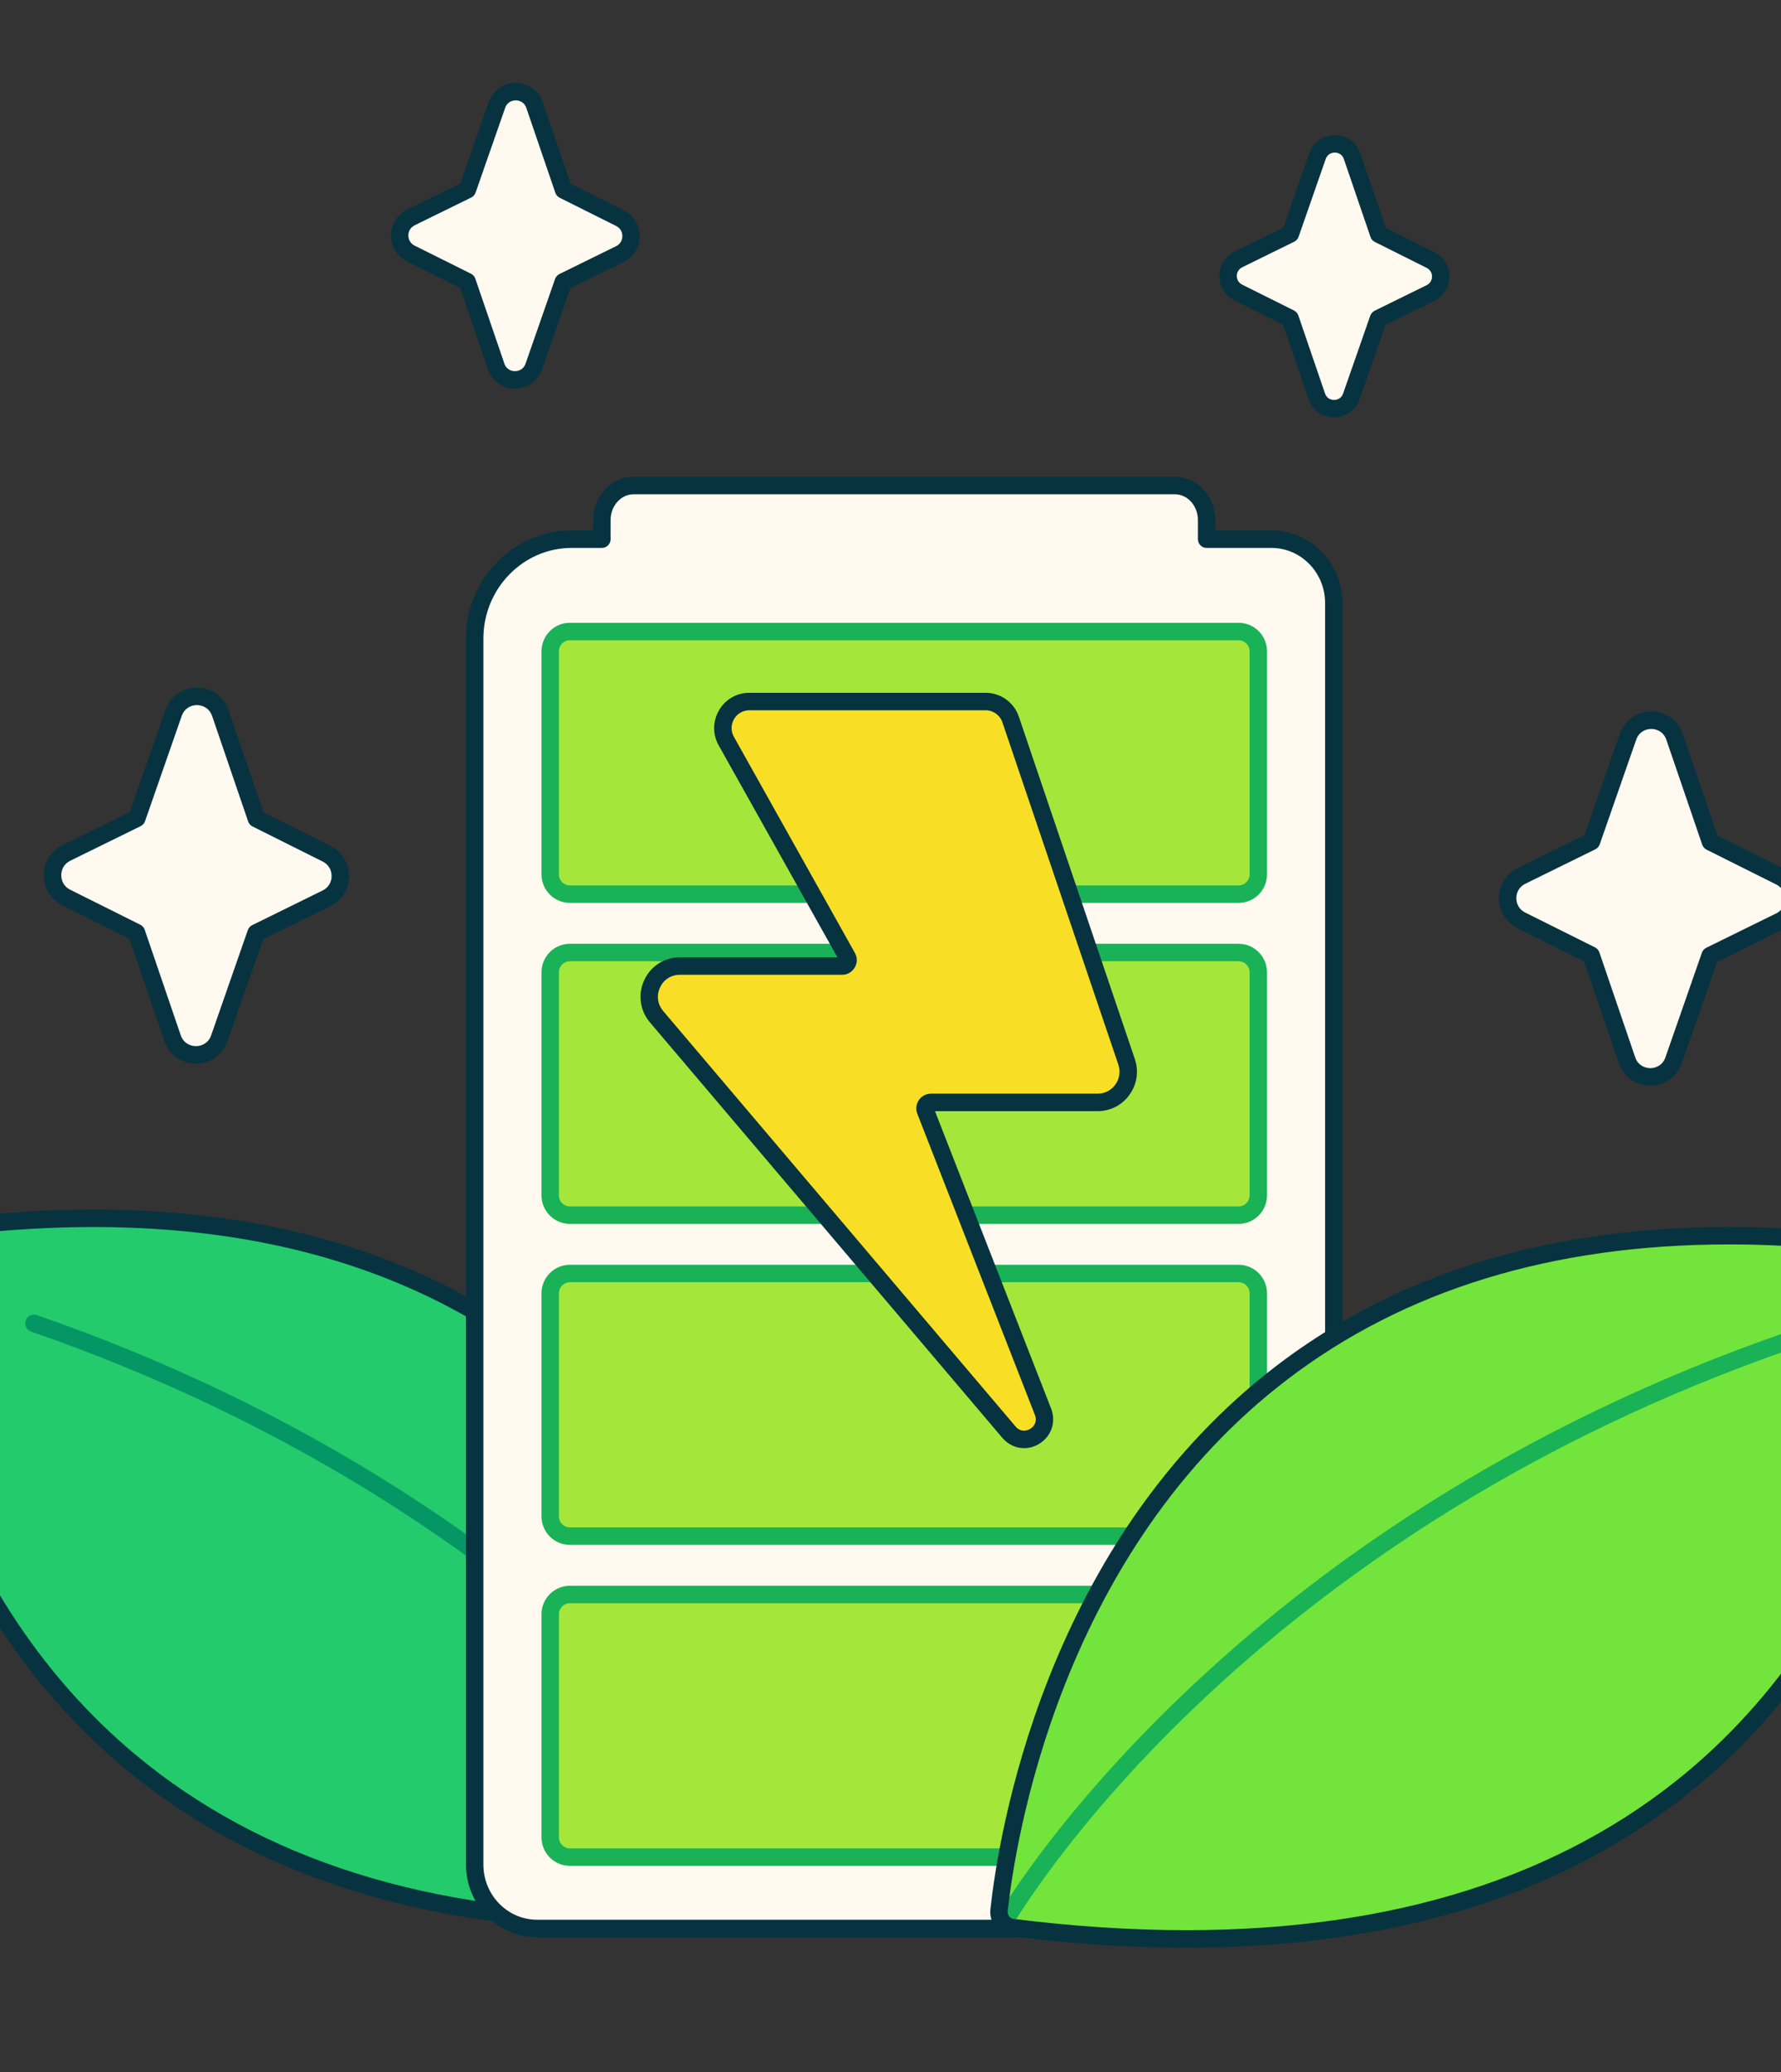
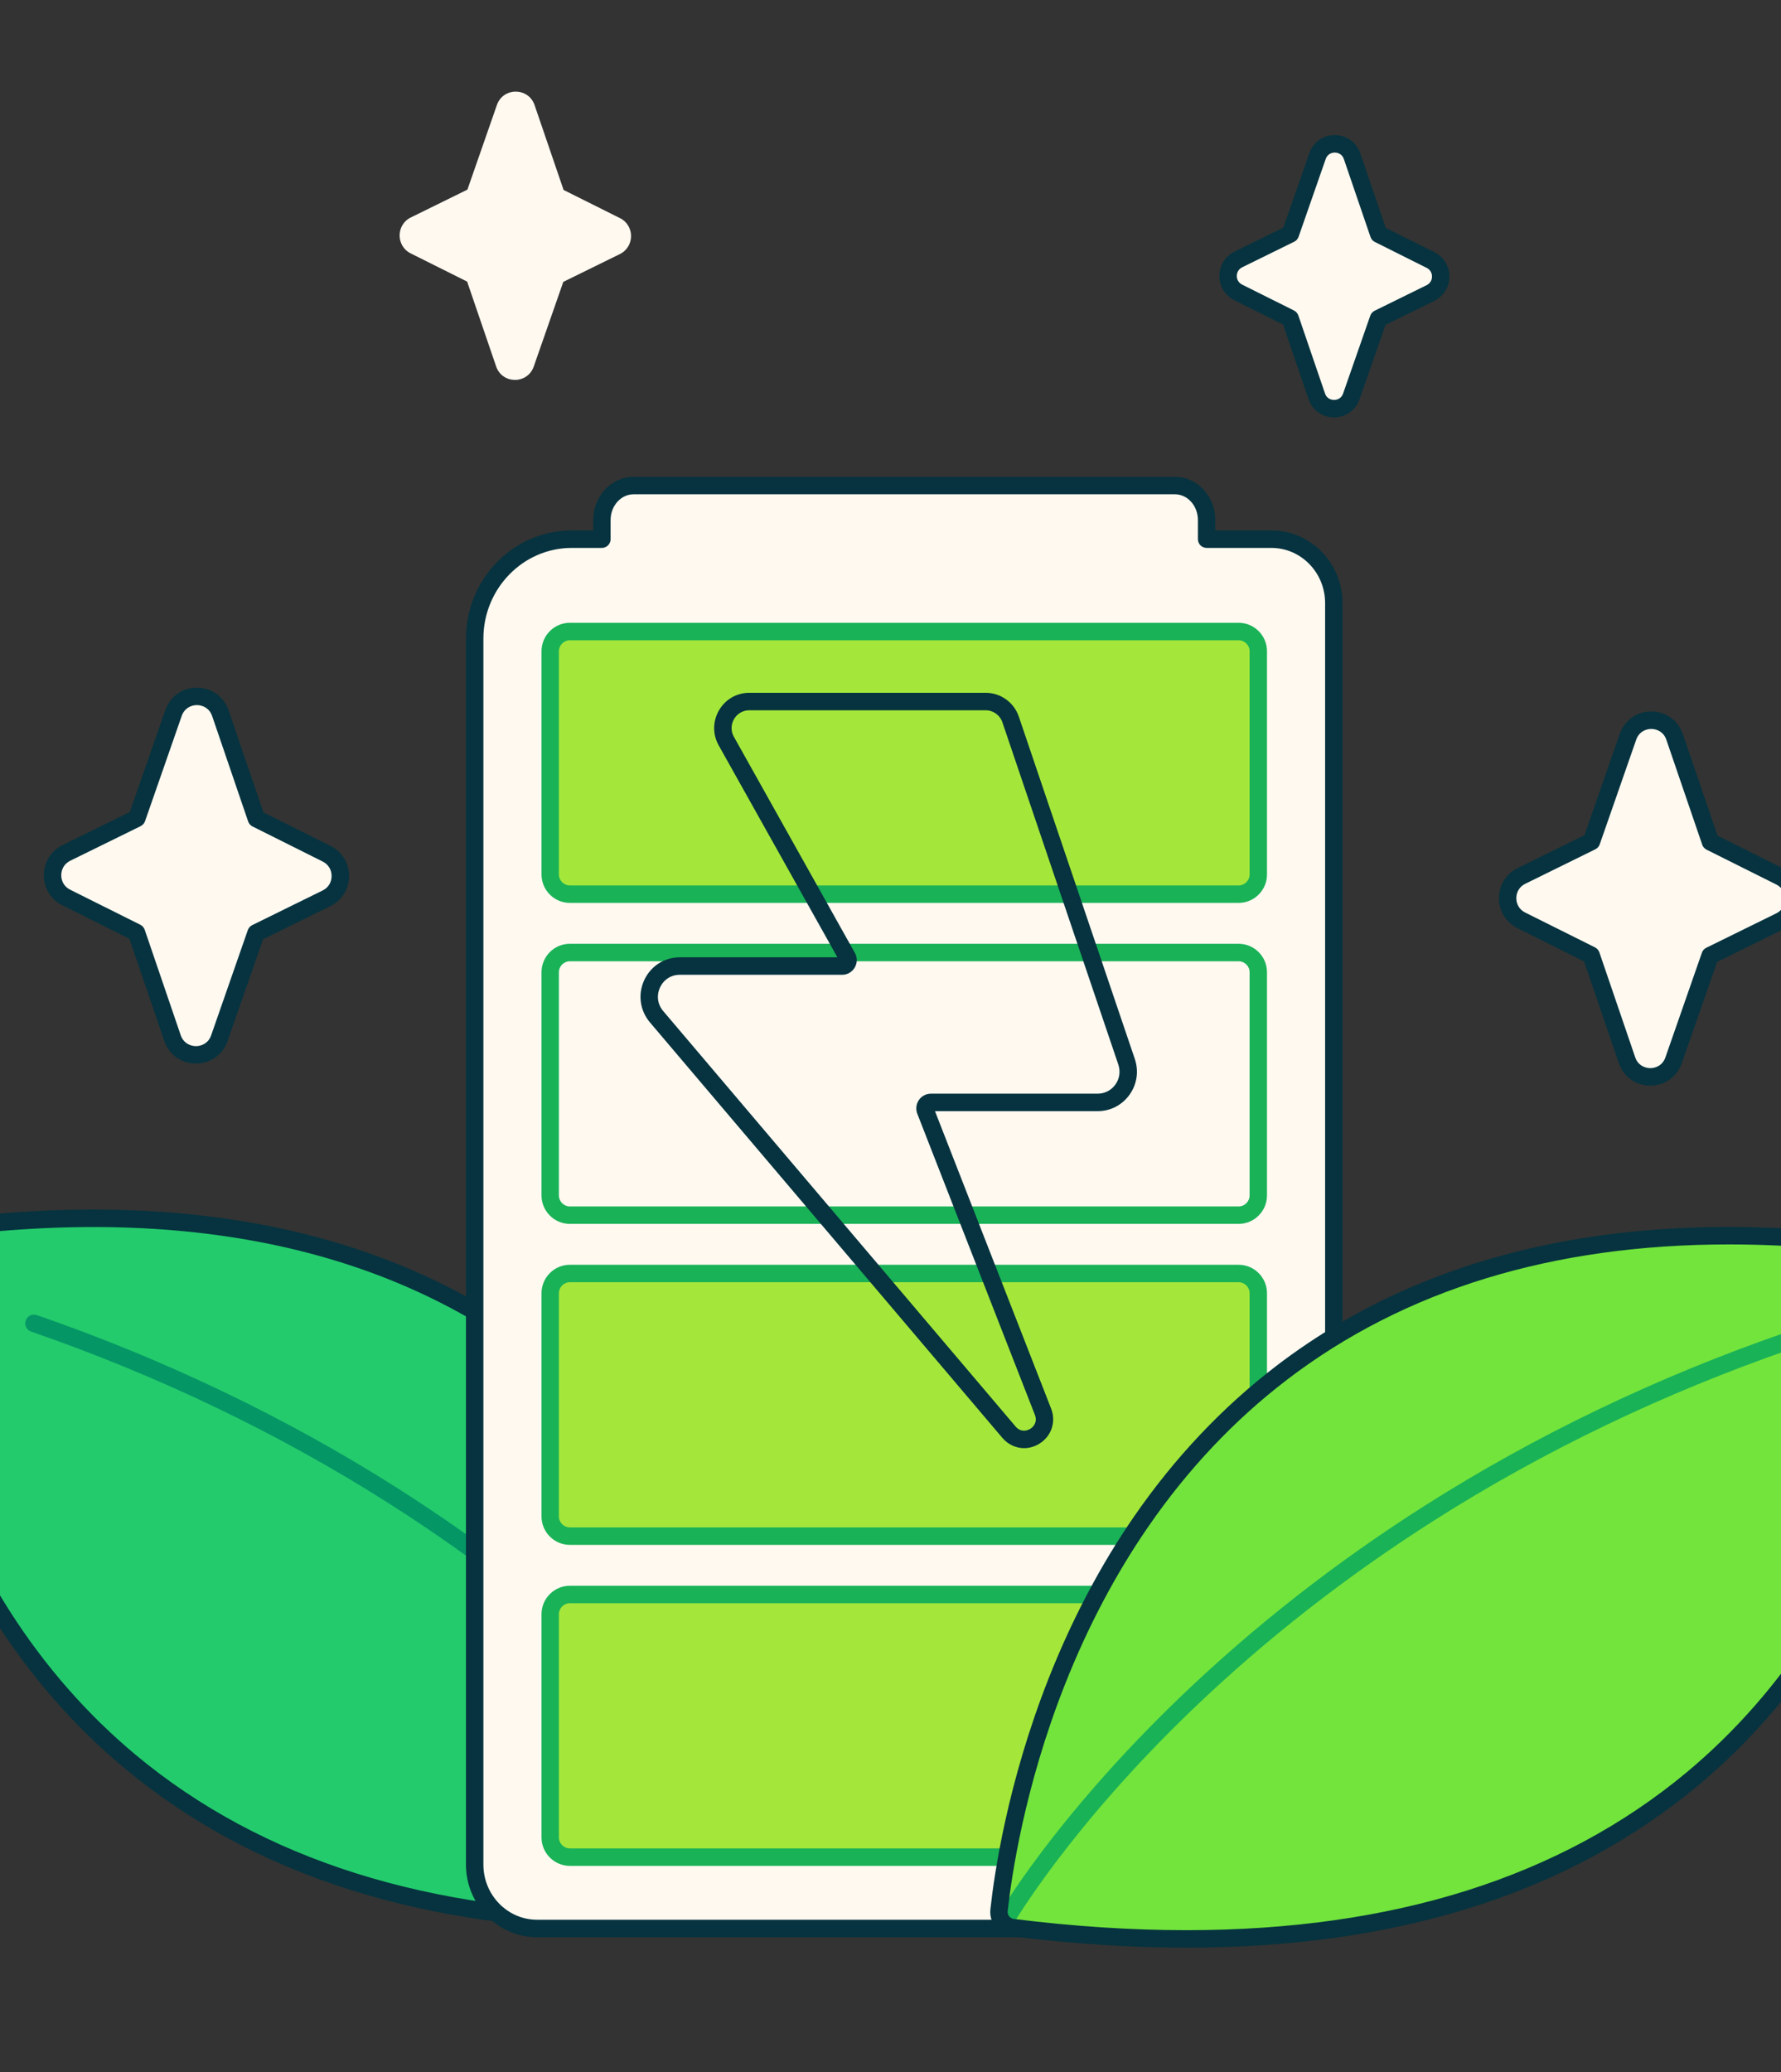
<svg xmlns="http://www.w3.org/2000/svg" width="43" height="50" viewBox="0 0 43 50" fill="none">
  <rect x="0" y="0" width="43" height="50" fill="#333333" stroke="none" />
  <g clip-path="url(#clip0_2_12010)">
    <g clip-path="url(#clip1_2_12010)">
      <path d="M19.879 45.678C19.588 42.986 17.009 26.648 -2.472 29.802C-2.664 29.833 -2.801 30.005 -2.789 30.2C-2.631 32.753 -0.825 48.627 19.549 46.097C19.755 46.071 19.902 45.885 19.879 45.678Z" fill="#23CB6C" />
      <path d="M15.353 46.58C16.695 46.58 18.103 46.489 19.575 46.306C19.892 46.267 20.123 45.975 20.088 45.656C19.998 44.822 19.68 42.61 18.681 40.08C18.12 38.66 17.427 37.346 16.619 36.175C15.643 34.761 14.489 33.539 13.19 32.545C9.259 29.537 3.978 28.544 -2.506 29.593C-2.806 29.642 -3.018 29.908 -2.999 30.213C-2.951 30.981 -2.749 33.024 -1.909 35.405C-1.437 36.741 -0.833 37.989 -0.113 39.115C0.757 40.474 1.806 41.67 3.005 42.669C6.128 45.271 10.27 46.58 15.353 46.58ZM19.671 45.701C19.68 45.793 19.614 45.876 19.523 45.887C18.069 46.068 16.678 46.158 15.354 46.158C10.37 46.158 6.319 44.882 3.273 42.345C2.108 41.373 1.087 40.21 0.241 38.887C-0.462 37.788 -1.052 36.569 -1.513 35.264C-2.336 32.934 -2.533 30.937 -2.579 30.187C-2.585 30.1 -2.524 30.024 -2.439 30.01C3.927 28.979 9.099 29.945 12.935 32.881C14.199 33.848 15.322 35.037 16.273 36.416C17.063 37.56 17.742 38.846 18.291 40.236C19.271 42.718 19.582 44.885 19.671 45.701Z" fill="#06333F" />
      <path d="M19.714 46.109C19.75 46.109 19.786 46.1 19.819 46.081C19.919 46.023 19.954 45.894 19.895 45.793C19.882 45.769 19.547 45.191 18.835 44.248C18.18 43.382 17.069 42.032 15.495 40.522C13.726 38.825 11.743 37.276 9.602 35.915C6.927 34.216 3.995 32.809 0.888 31.735C0.778 31.697 0.659 31.755 0.621 31.865C0.583 31.976 0.641 32.096 0.751 32.133C3.823 33.196 6.722 34.586 9.367 36.265C11.483 37.609 13.443 39.139 15.191 40.814C18.169 43.667 19.518 45.981 19.532 46.004C19.571 46.072 19.641 46.109 19.714 46.109Z" fill="#059666" />
      <path d="M13.804 13.011H14.532V12.55C14.532 12.09 14.874 11.717 15.296 11.717H28.368C28.79 11.717 29.132 12.09 29.132 12.55V13.011H30.697C31.529 13.011 32.204 13.701 32.204 14.553V44.995C32.204 45.846 31.529 46.537 30.697 46.537H12.967C12.135 46.537 11.461 45.846 11.461 44.995V15.41C11.461 14.085 12.51 13.011 13.804 13.011Z" fill="#FFF9F0" />
      <path d="M12.967 46.748H30.697C31.643 46.748 32.414 45.961 32.414 44.995V14.553C32.414 13.587 31.643 12.8 30.697 12.8H29.342V12.55C29.342 11.975 28.905 11.507 28.368 11.507H15.296C14.759 11.507 14.322 11.975 14.322 12.55V12.8H13.804C12.396 12.8 11.25 13.971 11.25 15.41V44.995C11.25 45.961 12.021 46.748 12.967 46.748ZM30.697 13.222C31.412 13.222 31.993 13.819 31.993 14.553V44.995C31.993 45.729 31.412 46.326 30.697 46.326H12.967C12.252 46.326 11.671 45.729 11.671 44.995V15.41C11.671 14.204 12.628 13.222 13.804 13.222H14.532C14.648 13.222 14.742 13.127 14.742 13.011V12.55C14.742 12.207 14.991 11.928 15.296 11.928H28.368C28.673 11.928 28.922 12.207 28.922 12.55V13.011C28.922 13.127 29.016 13.222 29.132 13.222L30.697 13.222Z" fill="#06333F" />
      <path d="M13.758 21.578H29.905C30.167 21.578 30.38 21.365 30.38 21.102V15.716C30.38 15.453 30.167 15.24 29.905 15.24H13.758C13.497 15.24 13.284 15.453 13.284 15.716V21.102C13.284 21.365 13.497 21.578 13.758 21.578Z" fill="#A4E73A" />
      <path d="M13.758 21.788H29.905C30.283 21.788 30.59 21.48 30.59 21.102V15.716C30.59 15.337 30.283 15.029 29.905 15.029H13.758C13.381 15.029 13.074 15.337 13.074 15.716V21.102C13.074 21.48 13.381 21.788 13.758 21.788ZM29.905 15.451C30.051 15.451 30.17 15.57 30.17 15.716V21.102C30.17 21.248 30.051 21.367 29.905 21.367H13.759C13.613 21.367 13.494 21.248 13.494 21.102V15.716C13.494 15.57 13.613 15.451 13.759 15.451H29.905V15.451Z" fill="#19B257" />
-       <path d="M13.758 29.324H29.905C30.167 29.324 30.38 29.11 30.38 28.848V23.462C30.38 23.199 30.167 22.986 29.905 22.986H13.758C13.497 22.986 13.284 23.199 13.284 23.462V28.848C13.284 29.11 13.497 29.324 13.758 29.324Z" fill="#A4E73A" />
      <path d="M13.758 29.534H29.905C30.283 29.534 30.59 29.226 30.59 28.847V23.462C30.59 23.083 30.283 22.775 29.905 22.775H13.758C13.381 22.775 13.074 23.083 13.074 23.462V28.847C13.074 29.226 13.381 29.534 13.758 29.534ZM29.905 23.197C30.051 23.197 30.17 23.316 30.17 23.462V28.847C30.17 28.994 30.051 29.113 29.905 29.113H13.759C13.613 29.113 13.494 28.994 13.494 28.847V23.462C13.494 23.316 13.613 23.197 13.759 23.197H29.905Z" fill="#19B257" />
      <path d="M13.758 37.069H29.905C30.167 37.069 30.38 36.856 30.38 36.593V31.208C30.38 30.945 30.167 30.732 29.905 30.732H13.758C13.497 30.732 13.284 30.945 13.284 31.208V36.593C13.284 36.856 13.497 37.069 13.758 37.069Z" fill="#A4E73A" />
      <path d="M13.758 37.28H29.905C30.283 37.28 30.59 36.972 30.59 36.593V31.208C30.59 30.829 30.283 30.521 29.905 30.521H13.758C13.381 30.521 13.074 30.829 13.074 31.208V36.593C13.074 36.972 13.381 37.28 13.758 37.28ZM29.905 30.942C30.051 30.942 30.17 31.061 30.17 31.208V36.593C30.17 36.739 30.051 36.858 29.905 36.858H13.759C13.613 36.858 13.494 36.739 13.494 36.593V31.208C13.494 31.061 13.613 30.942 13.759 30.942H29.905Z" fill="#19B257" />
      <path d="M13.758 44.815H29.905C30.167 44.815 30.38 44.602 30.38 44.339V38.954C30.38 38.691 30.167 38.477 29.905 38.477H13.758C13.497 38.477 13.284 38.691 13.284 38.954V44.339C13.284 44.602 13.497 44.815 13.758 44.815Z" fill="#A4E73A" />
      <path d="M13.758 45.026H29.905C30.283 45.026 30.59 44.718 30.59 44.339V38.953C30.59 38.575 30.283 38.267 29.905 38.267H13.758C13.381 38.267 13.074 38.575 13.074 38.953V44.339C13.074 44.718 13.381 45.026 13.758 45.026ZM29.905 38.688C30.051 38.688 30.17 38.807 30.17 38.953V44.339C30.17 44.485 30.051 44.604 29.905 44.604H13.759C13.613 44.604 13.494 44.485 13.494 44.339V38.953C13.494 38.807 13.613 38.688 13.759 38.688H29.905Z" fill="#19B257" />
-       <path d="M23.796 16.929H18.092C17.604 16.929 17.296 17.457 17.535 17.884L20.457 23.098C20.511 23.194 20.442 23.312 20.332 23.312H16.415C15.784 23.312 15.444 24.053 15.852 24.535L24.36 34.56C24.715 34.979 25.382 34.579 25.182 34.066L22.343 26.799C22.306 26.705 22.375 26.603 22.476 26.603H26.5C27.006 26.603 27.363 26.104 27.2 25.623L24.401 17.363C24.312 17.104 24.07 16.929 23.796 16.929Z" fill="#F8DF26" />
      <path d="M24.726 34.946C24.848 34.946 24.973 34.912 25.087 34.843C25.384 34.665 25.504 34.313 25.377 33.989L22.574 26.814H26.5C26.81 26.814 27.091 26.669 27.272 26.416C27.452 26.163 27.498 25.849 27.399 25.555L24.599 17.295C24.482 16.95 24.16 16.718 23.796 16.718H18.092C17.787 16.718 17.513 16.876 17.36 17.14C17.206 17.404 17.203 17.721 17.352 17.987L20.218 23.101H16.415C16.04 23.101 15.71 23.313 15.553 23.654C15.396 23.996 15.45 24.386 15.692 24.672L24.2 34.697C24.338 34.86 24.53 34.946 24.726 34.946ZM23.796 17.14C23.98 17.14 24.143 17.257 24.202 17.431L27.001 25.691C27.056 25.855 27.031 26.03 26.93 26.171C26.829 26.312 26.673 26.392 26.5 26.392H22.476C22.359 26.392 22.25 26.45 22.184 26.547C22.118 26.644 22.105 26.767 22.147 26.876L24.986 34.143C25.049 34.304 24.968 34.423 24.871 34.482C24.774 34.54 24.631 34.555 24.52 34.424L16.012 24.398C15.875 24.236 15.846 24.024 15.935 23.831C16.023 23.638 16.203 23.523 16.415 23.523H20.333C20.459 23.523 20.573 23.457 20.637 23.347C20.701 23.238 20.703 23.106 20.64 22.995L17.719 17.78C17.643 17.646 17.645 17.486 17.722 17.353C17.8 17.219 17.938 17.14 18.092 17.14H23.796V17.14Z" fill="#06333F" />
      <path d="M24.121 46.098C24.412 43.406 26.991 27.068 46.472 30.221C46.664 30.252 46.801 30.425 46.789 30.62C46.631 33.173 44.825 49.047 24.451 46.517C24.245 46.491 24.098 46.305 24.121 46.098Z" fill="#72E43C" />
      <path d="M24.286 46.529C24.359 46.529 24.429 46.492 24.468 46.424C24.482 46.401 25.831 44.087 28.809 41.234C30.557 39.559 32.517 38.029 34.633 36.685C37.278 35.006 40.177 33.616 43.249 32.553C43.358 32.516 43.417 32.395 43.379 32.285C43.341 32.175 43.222 32.117 43.112 32.155C40.005 33.229 37.073 34.636 34.398 36.335C32.257 37.695 30.274 39.245 28.506 40.942C26.931 42.452 25.82 43.802 25.165 44.668C24.453 45.611 24.118 46.189 24.104 46.213C24.046 46.314 24.081 46.443 24.181 46.501C24.214 46.52 24.25 46.529 24.286 46.529Z" fill="#19B257" />
      <path d="M4.189 17.207L3.304 19.746L1.604 20.581C1.158 20.8 1.156 21.438 1.601 21.659L3.295 22.505L4.165 25.05C4.349 25.589 5.108 25.592 5.296 25.053L6.182 22.514L7.881 21.679C8.327 21.46 8.329 20.823 7.885 20.601L6.19 19.755L5.32 17.211C5.136 16.671 4.377 16.669 4.189 17.207Z" fill="#FFF9F0" />
      <path d="M4.731 25.666C5.08 25.666 5.379 25.453 5.494 25.123L6.351 22.666L7.974 21.868C8.252 21.731 8.426 21.453 8.427 21.142C8.428 20.83 8.256 20.551 7.978 20.412L6.361 19.605L5.519 17.142C5.406 16.81 5.106 16.595 4.757 16.594H4.754C4.405 16.594 4.106 16.807 3.991 17.137L3.134 19.595L1.512 20.392C1.233 20.529 1.059 20.807 1.058 21.119C1.058 21.43 1.229 21.709 1.507 21.848L3.124 22.655L3.966 25.118C4.08 25.45 4.379 25.665 4.729 25.666C4.729 25.666 4.73 25.666 4.731 25.666ZM4.754 17.015C4.754 17.015 4.755 17.015 4.755 17.015C4.889 17.016 5.055 17.085 5.122 17.279L5.991 19.823C6.009 19.876 6.047 19.919 6.097 19.944L7.791 20.79C7.926 20.858 8.007 20.988 8.006 21.14C8.006 21.292 7.925 21.423 7.789 21.489L6.089 22.325C6.04 22.349 6.002 22.392 5.983 22.445L5.098 24.984C5.031 25.176 4.864 25.245 4.731 25.245H4.73C4.596 25.244 4.43 25.175 4.363 24.981L3.494 22.437C3.476 22.384 3.438 22.341 3.389 22.316L1.694 21.47C1.559 21.403 1.478 21.272 1.479 21.12C1.479 20.968 1.56 20.838 1.696 20.771L3.396 19.936C3.445 19.911 3.484 19.868 3.502 19.816L4.387 17.277C4.455 17.084 4.621 17.015 4.754 17.015Z" fill="#06333F" />
      <path d="M39.306 17.78L38.425 20.306L36.733 21.137C36.29 21.355 36.288 21.989 36.73 22.209L38.416 23.051L39.281 25.583C39.465 26.119 40.22 26.122 40.407 25.586L41.288 23.06L42.979 22.229C43.422 22.011 43.424 21.377 42.982 21.157L41.297 20.315L40.431 17.783C40.248 17.247 39.492 17.244 39.306 17.78Z" fill="#FFF9F0" />
-       <path d="M39.845 26.198C40.192 26.198 40.49 25.985 40.605 25.656L41.458 23.212L43.071 22.418C43.349 22.282 43.522 22.005 43.523 21.695C43.524 21.384 43.352 21.106 43.076 20.968L41.467 20.165L40.63 17.715C40.517 17.384 40.219 17.17 39.87 17.169H39.867C39.52 17.169 39.222 17.381 39.107 17.71L38.255 20.155L36.641 20.948C36.364 21.084 36.191 21.362 36.19 21.672C36.189 21.982 36.36 22.26 36.637 22.398L38.245 23.201L39.083 25.651C39.196 25.982 39.494 26.197 39.842 26.198C39.843 26.198 39.844 26.198 39.845 26.198ZM39.868 17.59C39.868 17.59 39.868 17.59 39.869 17.59C40.002 17.591 40.167 17.66 40.232 17.852L41.098 20.384C41.116 20.436 41.154 20.479 41.203 20.504L42.889 21.346C43.023 21.413 43.103 21.543 43.103 21.693C43.102 21.844 43.021 21.973 42.887 22.04L41.196 22.871C41.146 22.895 41.108 22.938 41.09 22.991L40.209 25.517C40.142 25.708 39.977 25.776 39.845 25.776H39.844C39.711 25.775 39.546 25.707 39.48 25.515L38.615 22.983C38.597 22.93 38.559 22.887 38.51 22.862L36.824 22.021C36.689 21.954 36.609 21.824 36.61 21.673C36.61 21.522 36.691 21.393 36.826 21.327L38.517 20.495C38.566 20.471 38.605 20.428 38.623 20.376L39.504 17.85C39.571 17.659 39.735 17.59 39.868 17.59Z" fill="#06333F" />
+       <path d="M39.845 26.198C40.192 26.198 40.49 25.985 40.605 25.656L41.458 23.212L43.071 22.418C43.349 22.282 43.522 22.005 43.523 21.695C43.524 21.384 43.352 21.106 43.076 20.968L41.467 20.165L40.63 17.715C40.517 17.384 40.219 17.17 39.87 17.169H39.867C39.52 17.169 39.222 17.381 39.107 17.71L38.255 20.155L36.641 20.948C36.364 21.084 36.191 21.362 36.19 21.672C36.189 21.982 36.36 22.26 36.637 22.398L38.245 23.201L39.083 25.651C39.196 25.982 39.494 26.197 39.842 26.198C39.843 26.198 39.844 26.198 39.845 26.198ZM39.868 17.59C39.868 17.59 39.868 17.59 39.869 17.59C40.002 17.591 40.167 17.66 40.232 17.852L41.098 20.384C41.116 20.436 41.154 20.479 41.203 20.504L42.889 21.346C43.023 21.413 43.103 21.543 43.103 21.693C43.102 21.844 43.021 21.973 42.887 22.04L41.196 22.871C41.146 22.895 41.108 22.938 41.09 22.991L40.209 25.517C40.142 25.708 39.977 25.776 39.845 25.776H39.844C39.711 25.775 39.546 25.707 39.48 25.515L38.615 22.983C38.597 22.93 38.559 22.887 38.51 22.862L36.824 22.021C36.689 21.954 36.609 21.824 36.61 21.673C36.61 21.522 36.691 21.393 36.826 21.327L38.517 20.495C38.566 20.471 38.605 20.428 38.623 20.376L39.504 17.85C39.571 17.659 39.735 17.59 39.868 17.59" fill="#06333F" />
      <path d="M11.997 2.534L11.285 4.576L9.918 5.248C9.56 5.424 9.558 5.936 9.916 6.115L11.278 6.795L11.978 8.841C12.126 9.275 12.736 9.277 12.887 8.844L13.6 6.802L14.966 6.131C15.325 5.954 15.326 5.442 14.969 5.264L13.607 4.584L12.907 2.537C12.759 2.104 12.148 2.102 11.997 2.534Z" fill="#FFF9F0" />
-       <path d="M12.433 9.379C12.731 9.379 12.987 9.196 13.086 8.914L13.77 6.954L15.059 6.32C15.297 6.203 15.445 5.965 15.446 5.699C15.447 5.433 15.3 5.194 15.063 5.075L13.777 4.433L13.106 2.469C13.009 2.185 12.753 2.001 12.454 2H12.452C12.154 2 11.898 2.182 11.799 2.465L11.115 4.425L9.826 5.059C9.588 5.176 9.439 5.414 9.439 5.68C9.438 5.946 9.585 6.185 9.822 6.304L11.108 6.945L11.779 8.91C11.876 9.194 12.132 9.378 12.431 9.379C12.432 9.379 12.432 9.379 12.433 9.379ZM12.452 2.422C12.452 2.422 12.452 2.422 12.453 2.422C12.498 2.422 12.65 2.436 12.708 2.606L13.408 4.652C13.426 4.704 13.463 4.748 13.513 4.772L14.876 5.453C14.97 5.5 15.026 5.591 15.026 5.697C15.026 5.803 14.969 5.895 14.874 5.941L13.507 6.613C13.458 6.637 13.42 6.68 13.401 6.733L12.689 8.775C12.63 8.943 12.479 8.957 12.433 8.957H12.432C12.387 8.957 12.235 8.943 12.177 8.773L11.477 6.727C11.459 6.674 11.421 6.631 11.372 6.606L10.009 5.926C9.915 5.879 9.858 5.787 9.859 5.681C9.859 5.575 9.916 5.484 10.011 5.437L11.378 4.766C11.427 4.741 11.465 4.698 11.483 4.646L12.196 2.604C12.255 2.435 12.406 2.422 12.452 2.422Z" fill="#06333F" />
      <path d="M31.809 3.768L31.155 5.644L29.899 6.261C29.57 6.423 29.569 6.893 29.897 7.057L31.148 7.682L31.791 9.562C31.927 9.96 32.488 9.962 32.627 9.564L33.281 7.689L34.536 7.071C34.866 6.91 34.867 6.439 34.539 6.275L33.287 5.65L32.645 3.771C32.508 3.372 31.948 3.37 31.809 3.768Z" fill="#FFF9F0" />
      <path d="M32.209 10.072C32.491 10.072 32.732 9.901 32.825 9.634L33.451 7.84L34.629 7.261C34.853 7.15 34.993 6.926 34.994 6.675C34.995 6.424 34.856 6.198 34.633 6.086L33.458 5.5L32.843 3.702C32.752 3.434 32.51 3.261 32.228 3.26H32.226C31.945 3.26 31.704 3.432 31.611 3.698L30.985 5.492L29.807 6.071C29.582 6.182 29.442 6.406 29.441 6.657C29.441 6.909 29.579 7.134 29.803 7.246L30.978 7.832L31.592 9.63C31.684 9.898 31.925 10.072 32.207 10.072C32.208 10.072 32.209 10.072 32.209 10.072ZM32.226 3.682C32.227 3.682 32.227 3.682 32.227 3.682C32.266 3.682 32.396 3.693 32.446 3.839L33.089 5.719C33.106 5.771 33.144 5.814 33.194 5.839L34.445 6.464C34.526 6.504 34.574 6.583 34.574 6.673C34.574 6.764 34.525 6.842 34.444 6.882L33.188 7.499C33.139 7.524 33.101 7.567 33.083 7.619L32.428 9.495C32.378 9.639 32.249 9.651 32.209 9.651H32.209C32.17 9.651 32.039 9.639 31.99 9.493L31.347 7.613C31.329 7.561 31.291 7.518 31.242 7.493L29.99 6.868C29.909 6.828 29.861 6.749 29.861 6.659C29.862 6.568 29.91 6.49 29.992 6.45L31.247 5.833C31.297 5.809 31.335 5.766 31.353 5.713L32.007 3.838C32.058 3.693 32.187 3.682 32.226 3.682Z" fill="#06333F" />
      <path d="M28.647 47C33.731 47 37.872 45.691 40.995 43.089C42.194 42.09 43.243 40.894 44.113 39.535C44.833 38.409 45.437 37.161 45.909 35.825C46.749 33.444 46.951 31.401 46.999 30.633C47.018 30.328 46.806 30.062 46.506 30.013C40.022 28.964 34.741 29.957 30.81 32.965C29.511 33.959 28.357 35.181 27.381 36.595C26.573 37.766 25.88 39.08 25.319 40.5C24.32 43.03 24.002 45.242 23.912 46.075C23.877 46.395 24.108 46.686 24.425 46.726C25.897 46.909 27.305 47 28.647 47ZM41.744 30.03C43.228 30.03 44.793 30.163 46.439 30.43C46.524 30.444 46.585 30.52 46.58 30.607C46.533 31.357 46.336 33.354 45.513 35.684C45.052 36.989 44.462 38.208 43.759 39.307C42.913 40.63 41.892 41.793 40.727 42.765C37.681 45.301 33.63 46.578 28.646 46.578C27.322 46.578 25.932 46.488 24.477 46.307C24.386 46.296 24.32 46.212 24.329 46.121C24.418 45.305 24.729 43.137 25.709 40.656C26.258 39.266 26.937 37.98 27.727 36.836C28.678 35.457 29.801 34.268 31.065 33.301C33.909 31.124 37.489 30.03 41.744 30.03Z" fill="#06333F" />
    </g>
  </g>
  <defs>
    <clipPath id="clip0_2_12010">
      <rect width="43" height="50" fill="white" />
    </clipPath>
    <clipPath id="clip1_2_12010">
      <rect width="50" height="45" fill="white" transform="matrix(-1 0 0 1 47 2)" />
    </clipPath>
  </defs>
</svg>